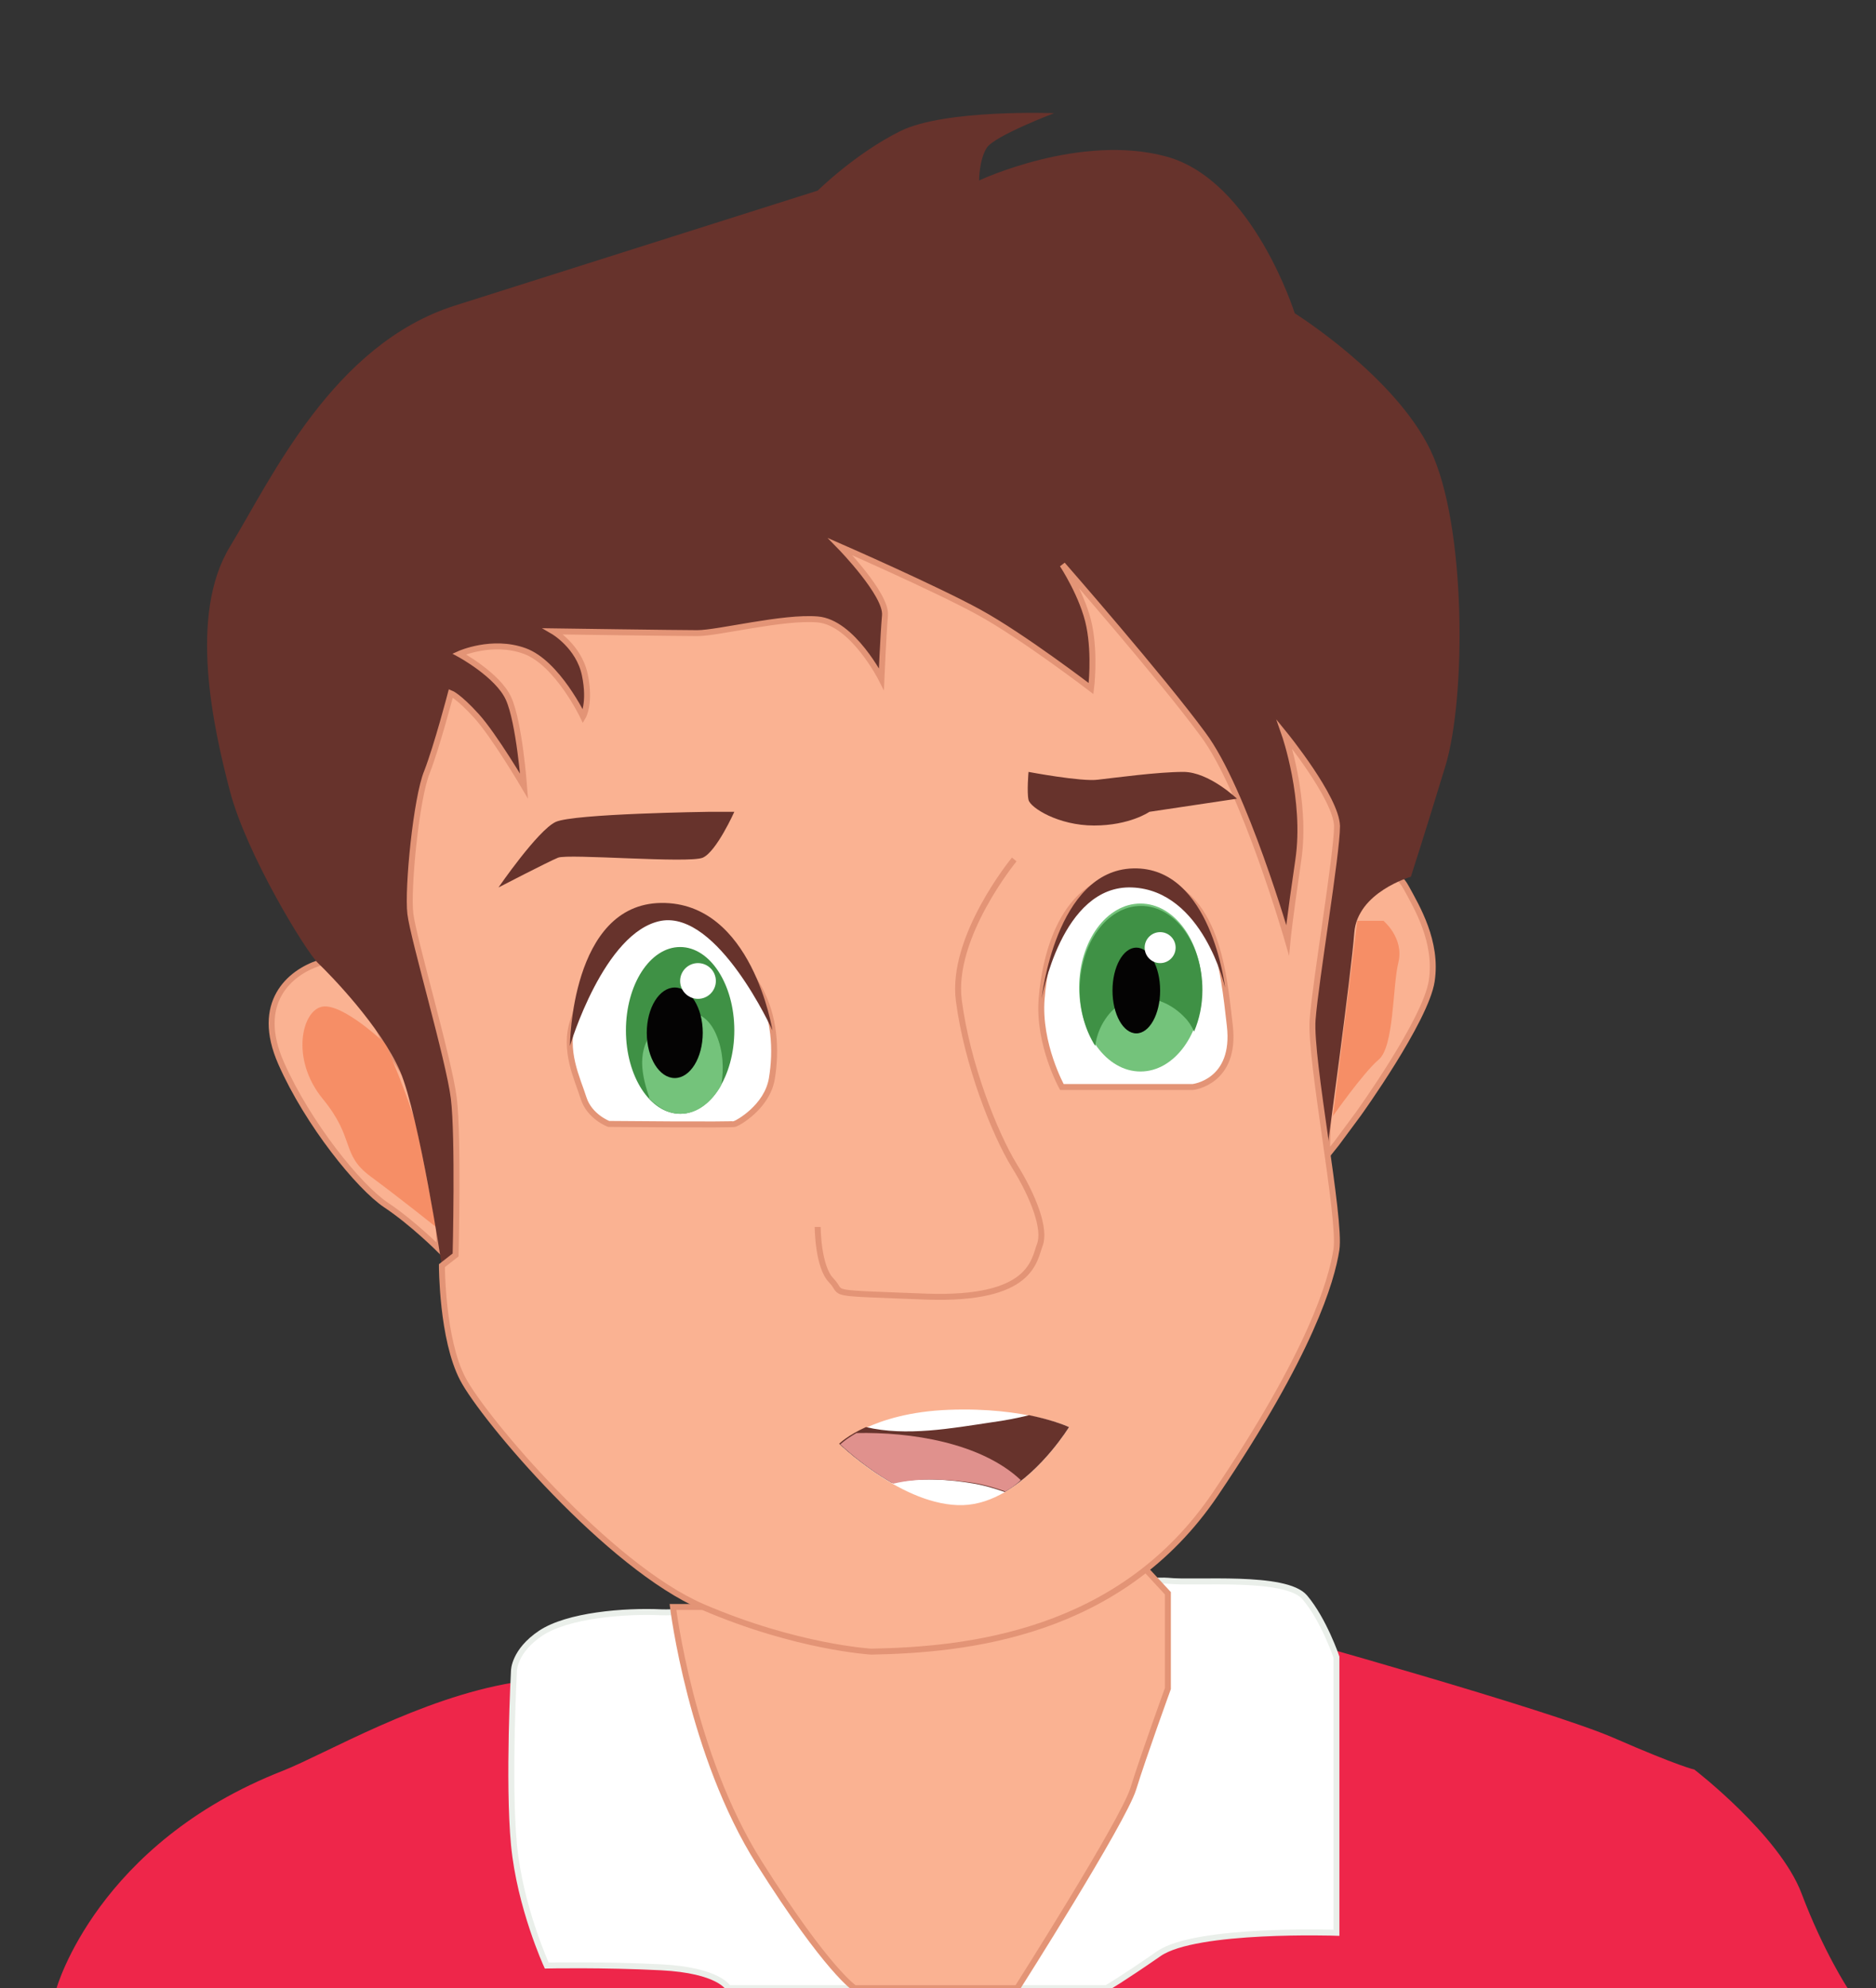
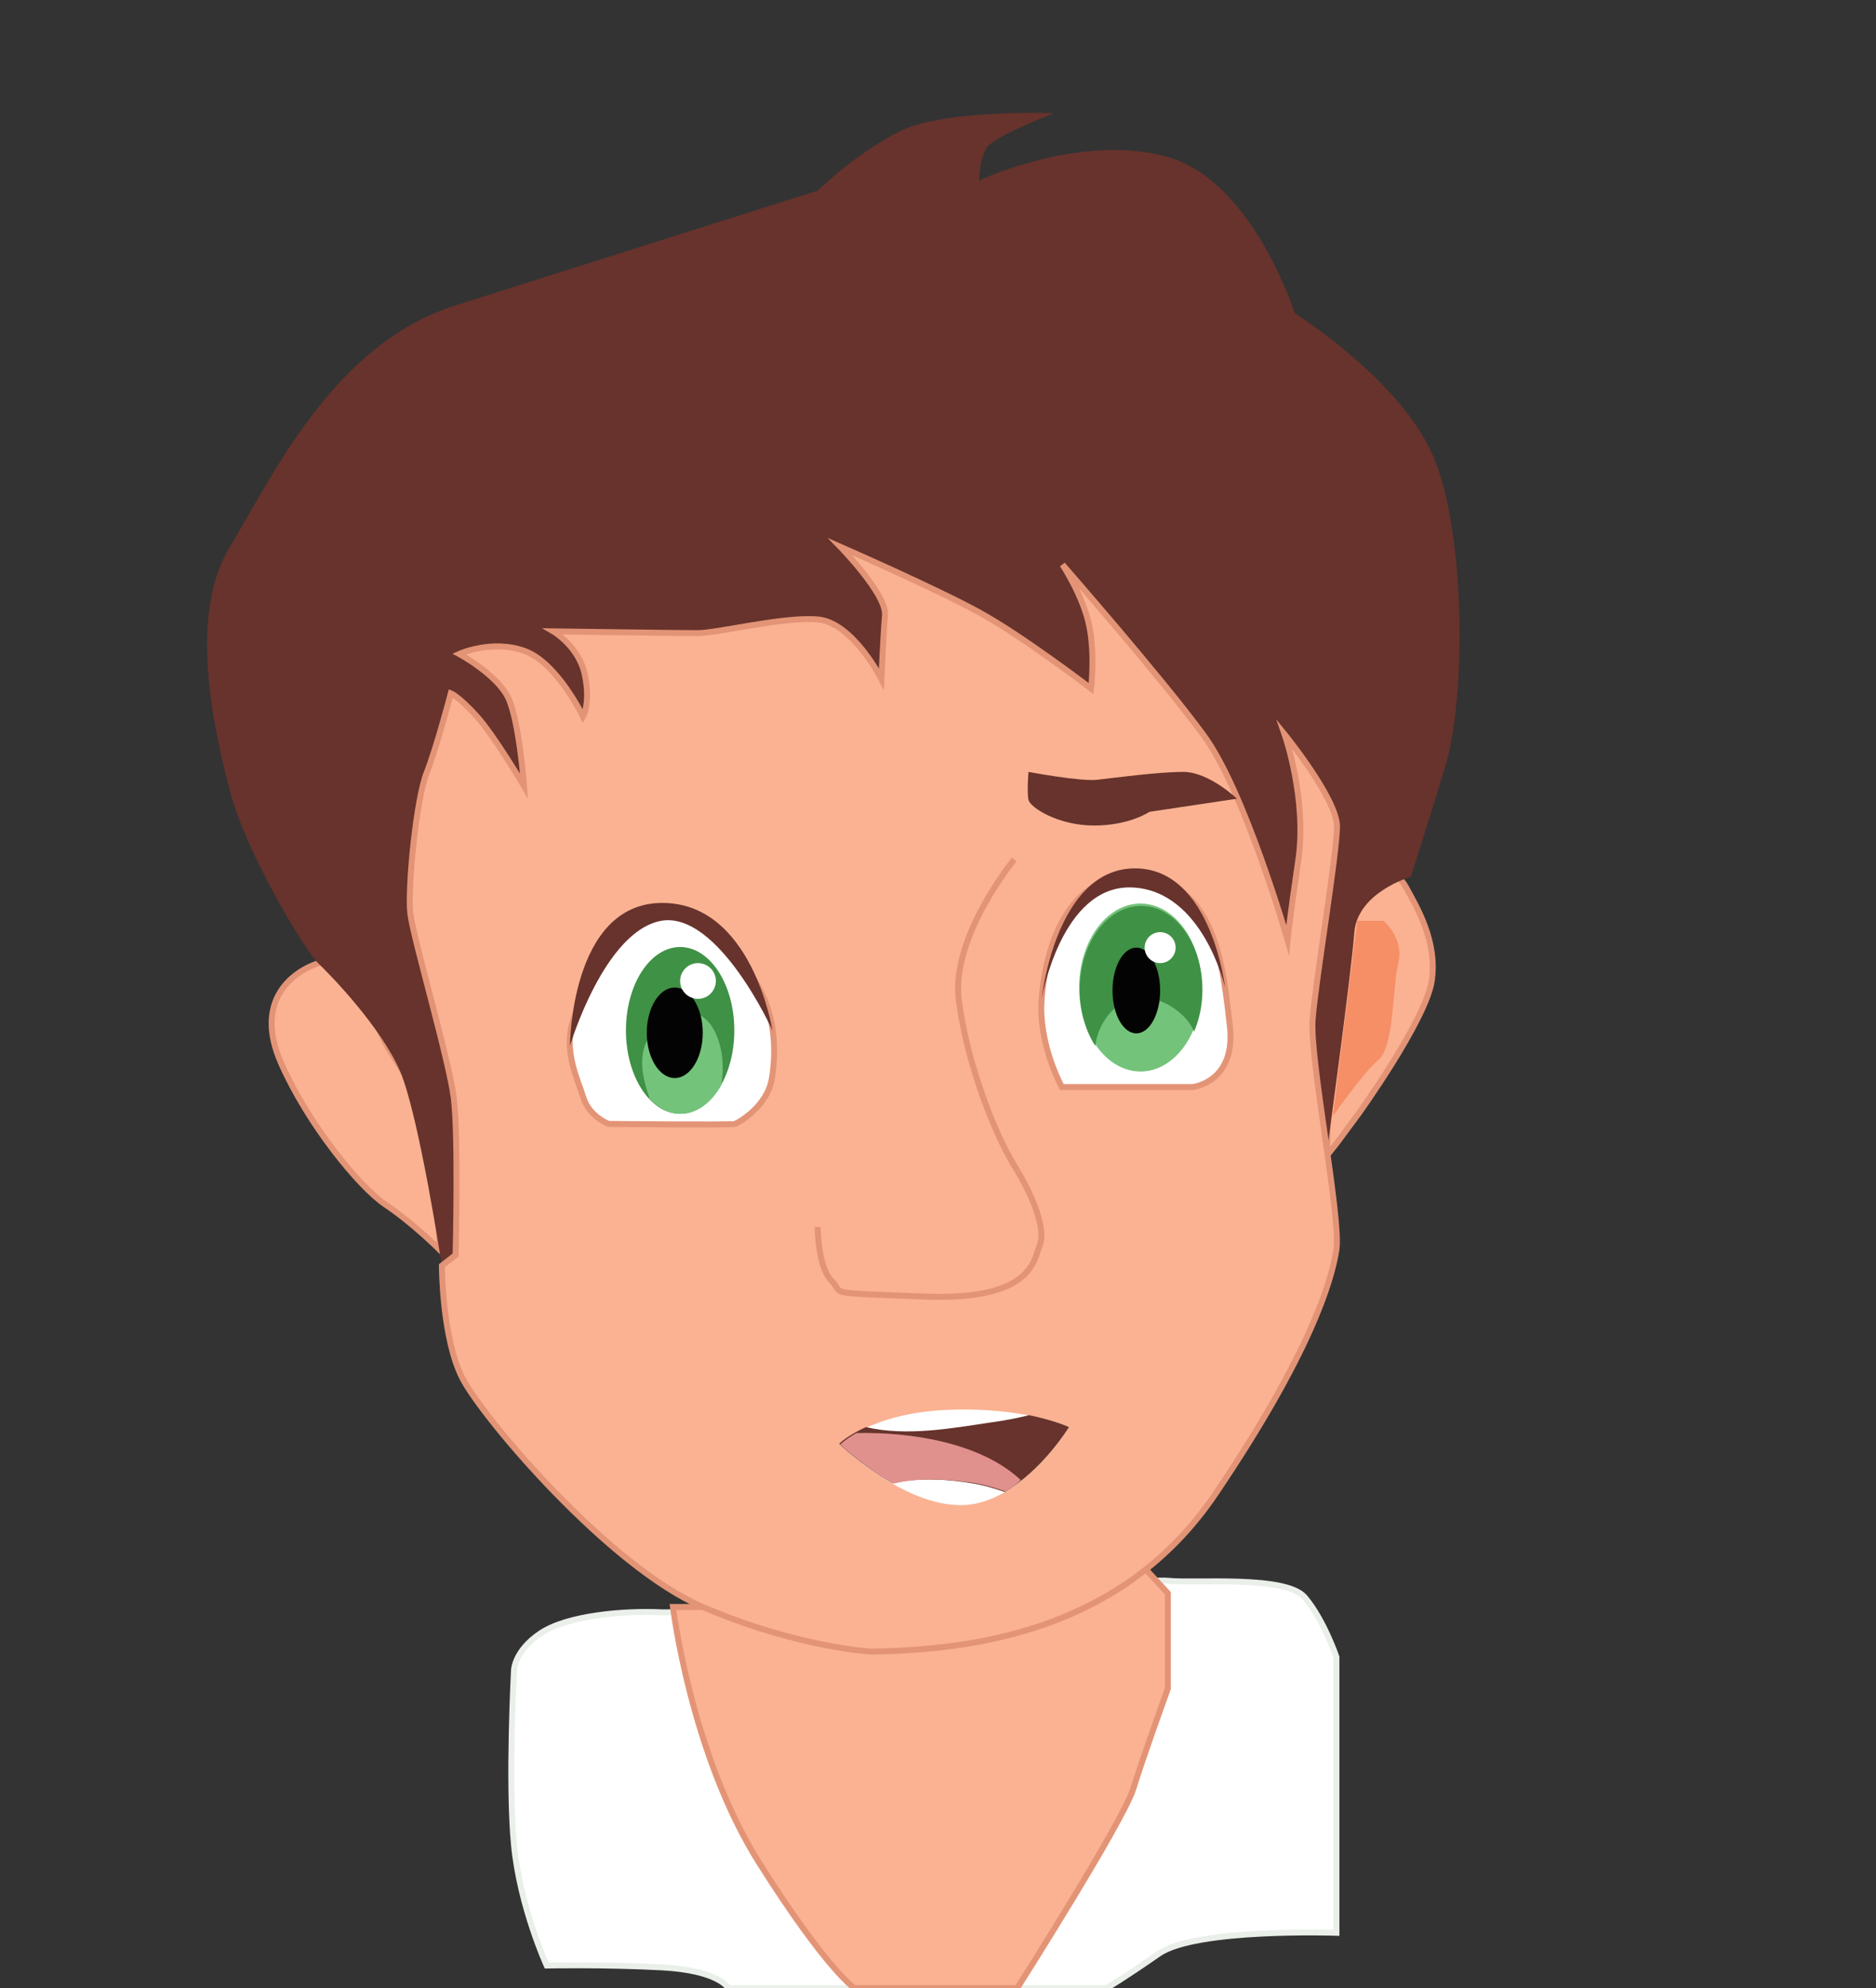
<svg xmlns="http://www.w3.org/2000/svg" version="1.1" x="0px" y="0px" viewBox="0 0 315 333.8" style="enable-background:new 0 0 315 333.8;" xml:space="preserve">
  <rect x="0" y="0" width="315" height="333.8" fill="#333333" stroke="none" />
  <style type="text/css">
	.st0{fill:#FAB292;stroke:#E39476;stroke-miterlimit:10;}
	.st1{fill:#F68E66;}
	.st2{fill:#67332C;}
	.st3{fill:#EE264A;}
	.st4{fill:#FFFFFF;stroke:#EAEFEA;stroke-miterlimit:10;}
	.st5{fill:#FFFFFF;stroke:#E39476;stroke-miterlimit:10;}
	.st6{fill:#74C37B;}
	.st7{fill:#3F9145;}
	.st8{fill:#040303;}
	.st9{fill:#FFFFFF;}
	.st10{fill:#E0918D;}
</style>
  <g id="Layer_1">
</g>
  <g id="Layer_2">
    <path class="st0" d="M223.7,161.6c0,0,5.1-11.1,7.1-12.6s3.5-3.3,5.3,0s5.3,9.1,4.3,15.7c-1,6.6-12.3,22.3-12.3,22.3l-3.7,5l-1.6,2   L223.7,161.6z" />
    <path class="st0" d="M64.8,175.3c0,0-6.6-15.2-11.3-13.6c-4.8,1.6-10.8,6.6-6.3,16.8s13.1,20.8,17.6,23.8s9,7.5,9,7.5l-0.6-21   L64.8,175.3" />
    <path class="st1" d="M227.9,154.6h4.4c0,0,3.5,2.9,2.5,7c-1,4.1-0.7,14.1-3.3,16.3s-7.7,9.5-7.7,9.5L227.9,154.6" />
-     <path class="st1" d="M64.8,175.3c0,0-7.1-6.8-10.6-6.3s-5.5,8.8,0,15.5s3,9.3,8,13s11,8.5,11,8.5s-2.5-13.6-3.4-17.3   C68.9,185.1,64.8,175.3,64.8,175.3" />
    <path class="st2" d="M76.5,210.8l-2.3,1.8c0,0-3.8-25.1-7-32.7c-3.3-7.6-11.8-16.3-13.8-18.2c-2-1.9-12-18.2-14.8-28.9   s-7-29.5,0-41s17.3-34,37.8-40.5S137.3,32,137.3,32s6.4-6.3,13.9-10s25.8-3,25.8-3s-10,3.8-11.3,5.8s-1.3,5.5-1.3,5.5s17-8,31.5-4   s21.5,26.3,21.5,26.3s16.8,10.5,22.8,23s6,41.5,2.5,53s-5.8,18.6-5.8,18.6s-9,2.6-9.5,9.4s-4.7,37.5-4.7,37.5L76.5,210.8" />
-     <path class="st3" d="M9.5,333.8c0,0,6.8-24.3,38-36.5c7.3-2.9,23-12.2,38.7-14.8c51.3-8.5,128.1-8.2,128.1-8.2S260,287,271,291.8   s13.5,5.3,13.5,5.3s14.3,11,18,20.8s7.8,16,7.8,16H9.5z" />
    <path class="st4" d="M86.3,280.5c0,0,0-3.3,4.5-6.3s14-3.8,20.3-3.5s80.5-5.8,85-5.3s19.8-1,23,2.8s5.3,10,5.3,10v46.3   c0,0-23.6-0.8-29.8,3.5s-8.8,5.8-8.8,5.8h-63.5c0,0-1.5-3-11.3-3.5S91.8,330,91.8,330s-4.5-9.8-5.5-20.3S86.3,280.5,86.3,280.5z" />
    <path class="st0" d="M118,269.8h-5c0,0,3,24.8,14.5,43s16,21,16,21h27.3c0,0,17.8-28,19.5-33.5s5.8-16.8,5.8-16.8v-16l-3.7-4   L118,269.8" />
    <path class="st0" d="M146.3,277.3c15.8-0.3,41.8-2.8,57.8-26.5s19.5-35.8,20.3-41s-4.5-32-4-38.6c0.5-6.6,4.1-27.8,4.1-32.5   c-0.1-4.7-8.8-15.4-8.8-15.4s3.8,10.9,2.3,21.1c-1.5,10.2-1.8,13.4-1.8,13.4s-7.3-25.3-14.2-34.5c-6.8-9.3-23.6-28.5-23.6-28.5   s3.5,5.3,4.5,10.3s0.3,10.5,0.3,10.5s-11.5-8.8-18.8-12.8s-23.3-11-23.3-11s7.8,8,7.5,11.5S148,114,148,114s-4.8-9.5-10.7-10   c-5.8-0.5-16.7,2.3-20.2,2.3c-3.4,0-24.2-0.3-24.2-0.3s4.3,2.5,5.3,7.3s-0.3,7-0.3,7s-4.3-9-9.8-11s-11,0.5-11,0.5s6.5,3.5,8.3,7.5   S88,132,88,132s-5-8.5-8-11.8s-4.3-3.8-4.3-3.8s-2.3,8.8-4,13.2c-1.8,4.3-3.3,19.6-2.8,23.8s6.5,24.5,7.3,31s0.3,26.3,0.3,26.3   l-2.3,1.8c0,0,0,12.3,3.5,19s24.5,31.5,40.3,38.3S146.3,277.3,146.3,277.3z" />
    <path class="st5" d="M178.3,182.5h22c0,0,7.3-0.8,6.2-10.3s-2.3-24-15-25s-16,12.8-16.6,20.5C174.3,175.3,178.3,182.5,178.3,182.5z   " />
    <path class="st5" d="M110.2,153.5c7.8,0.2,14.5,7.3,17.2,12.3c2.7,4.9,3,10.5,2.2,15.3s-5.8,7.5-6.2,7.6c-0.3,0.2-21.2,0-21.2,0   s-3.2-1.2-4.2-4.3c-1-3.2-3.5-8.1-1.7-13.2c1.8-5.1,1.5-8.1,5.5-12C105.8,155.2,110.2,153.5,110.2,153.5z" />
    <ellipse class="st6" cx="191.5" cy="165.8" rx="10.3" ry="14.1" />
    <path class="st7" d="M185.6,171.1c3.3-5,9.5-4.3,13.3-0.3c0.7,0.7,1.2,1.5,1.6,2.4c0.9-2.1,1.4-4.5,1.4-7c0-7.8-4.6-14.1-10.3-14.1   s-10.3,6.3-10.3,14.1c0,3.6,1,6.9,2.6,9.4C184.1,174,184.7,172.4,185.6,171.1z" />
    <ellipse class="st7" cx="114.2" cy="173" rx="9.1" ry="14" />
    <path class="st6" d="M120.3,173.8c-1.9-4.6-5.9-4.9-9.6-1.7c-3.8,3.3-3.2,7.6-1.8,11.8c0.1,0.2,0.1,0.3,0.1,0.5   c1.5,1.6,3.3,2.6,5.3,2.6c2.7,0,5.2-1.9,6.8-4.8C121.6,179.4,121.4,176.4,120.3,173.8z" />
    <ellipse class="st8" cx="190.8" cy="166.3" rx="4" ry="7.2" />
    <ellipse class="st8" cx="113.3" cy="173.4" rx="4.7" ry="7.6" />
    <circle class="st9" cx="194.8" cy="159.1" r="2.6" />
    <circle class="st9" cx="117.2" cy="164.7" r="3" />
    <path class="st9" d="M141,242.5c0,0,5.3-5.3,18.3-5.8s20.2,2.9,20.2,2.9s-7.8,12.8-17.8,13.1C151.7,253,141,242.5,141,242.5z" />
    <path class="st0" d="M170.3,144.3c0,0-10.7,13-9.3,23.7s6,22.3,9.3,27.7c3.3,5.3,5.3,10.7,4.3,13.3s-1.3,9.3-19,8.7   c-17.7-0.7-13.7-0.3-16-2.7c-2.3-2.3-2.3-9-2.3-9" />
    <path class="st2" d="M193,136.3c0,0-3.3,2.3-9.3,2.3s-10.7-3-11-4.3c-0.3-1.3,0-4.7,0-4.7s9,1.7,11.7,1.3c2.7-0.3,10-1.3,14.3-1.3   c4.3,0,9,4.5,9,4.5L193,136.3z" />
-     <path class="st2" d="M83.7,149c0,0,8.3-4.3,10-5c1.7-0.7,22,1,24.3,0s5.3-7.7,5.3-7.7H119c0,0-22.7,0.3-25.7,1.7S83.7,149,83.7,149   z" />
    <path class="st2" d="M163.6,249.1c1.7,0.3,3.4,0.8,5.1,1.4c6.4-3.7,10.8-10.9,10.8-10.9s-2.3-1.1-6.7-2c-2,0.5-4.1,0.9-6.3,1.2   c-6.7,1-14.3,2.4-21.1,0.8c-3.1,1.4-4.5,2.8-4.5,2.8s3.8,3.7,8.9,6.6C154.4,248,159.6,248.4,163.6,249.1z" />
    <path class="st10" d="M171.4,248.5c-6.7-6.3-18.5-8.1-27.6-7.9c-1.9,1.1-2.7,1.9-2.7,1.9s3.8,3.7,8.9,6.6c4.5-1.1,9.7-0.7,13.7-0.1   c1.7,0.3,3.4,0.8,5.1,1.4C169.7,249.9,170.6,249.3,171.4,248.5C171.4,248.6,171.4,248.5,171.4,248.5z" />
    <path class="st2" d="M95.7,175.6c0,0,0.1-23.8,15.3-24c15.3-0.2,18.7,21.4,18.7,21.4s-9.1-20.1-18.7-18.4   C101.4,156.4,95.7,175.6,95.7,175.6z" />
    <path class="st2" d="M174.9,167.7c0,0,3.3-19.2,15.2-18.7s15.6,16.8,15.6,16.8s-2.3-20.3-15.4-20S174.9,167.7,174.9,167.7z" />
  </g>
</svg>